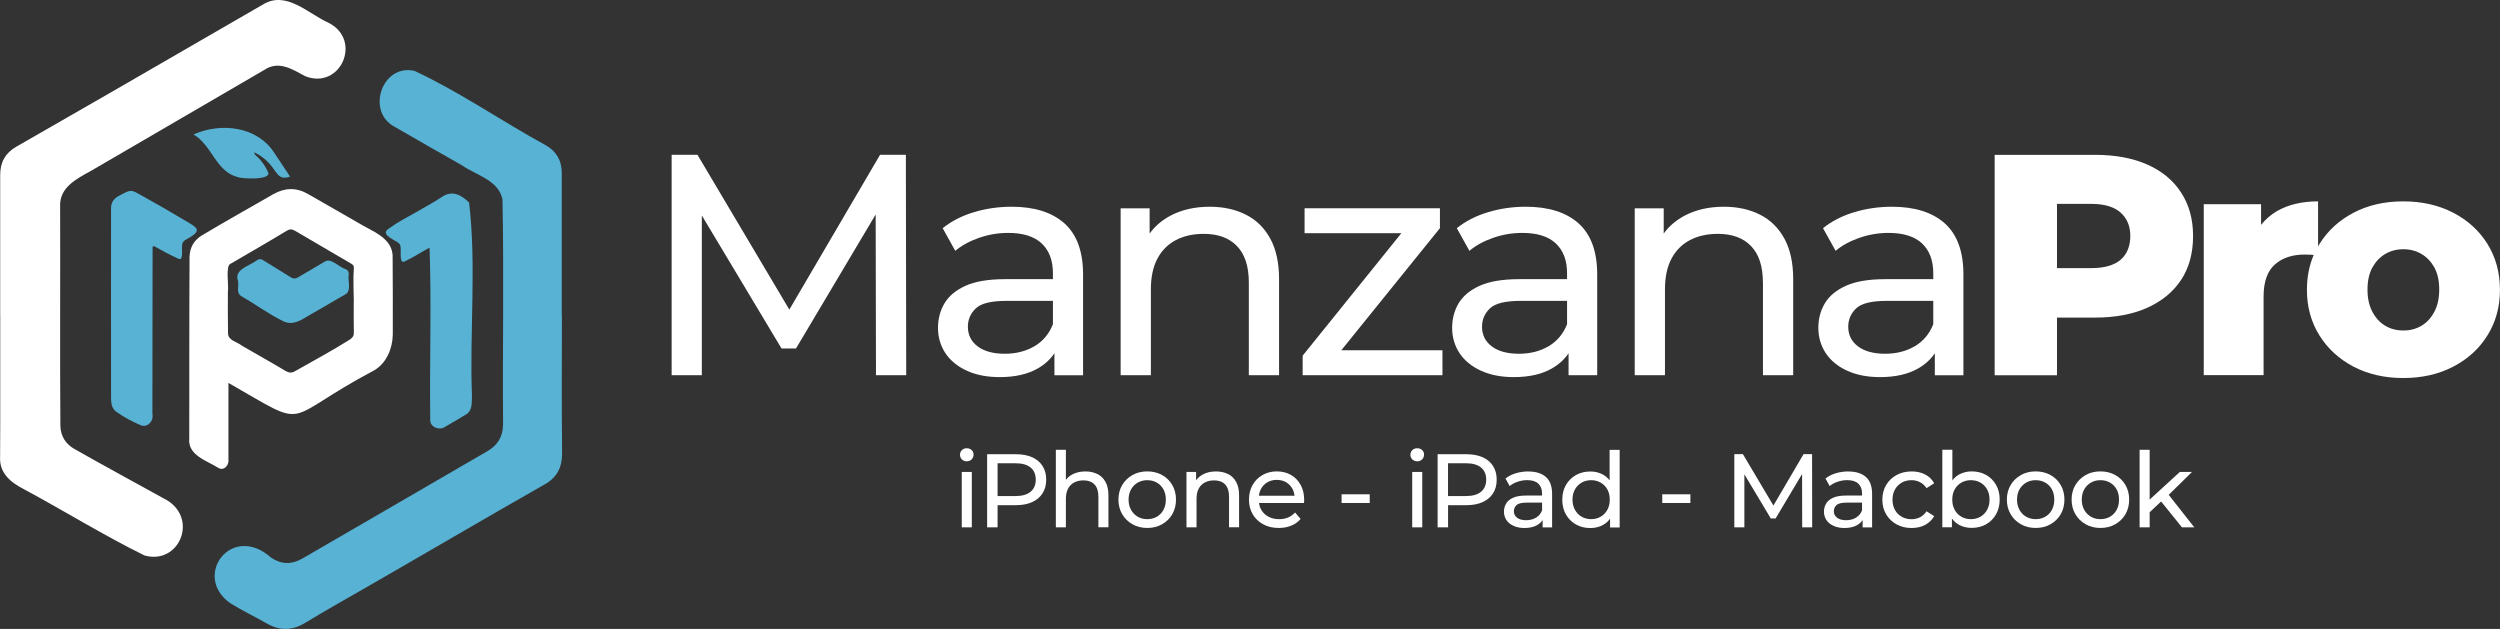
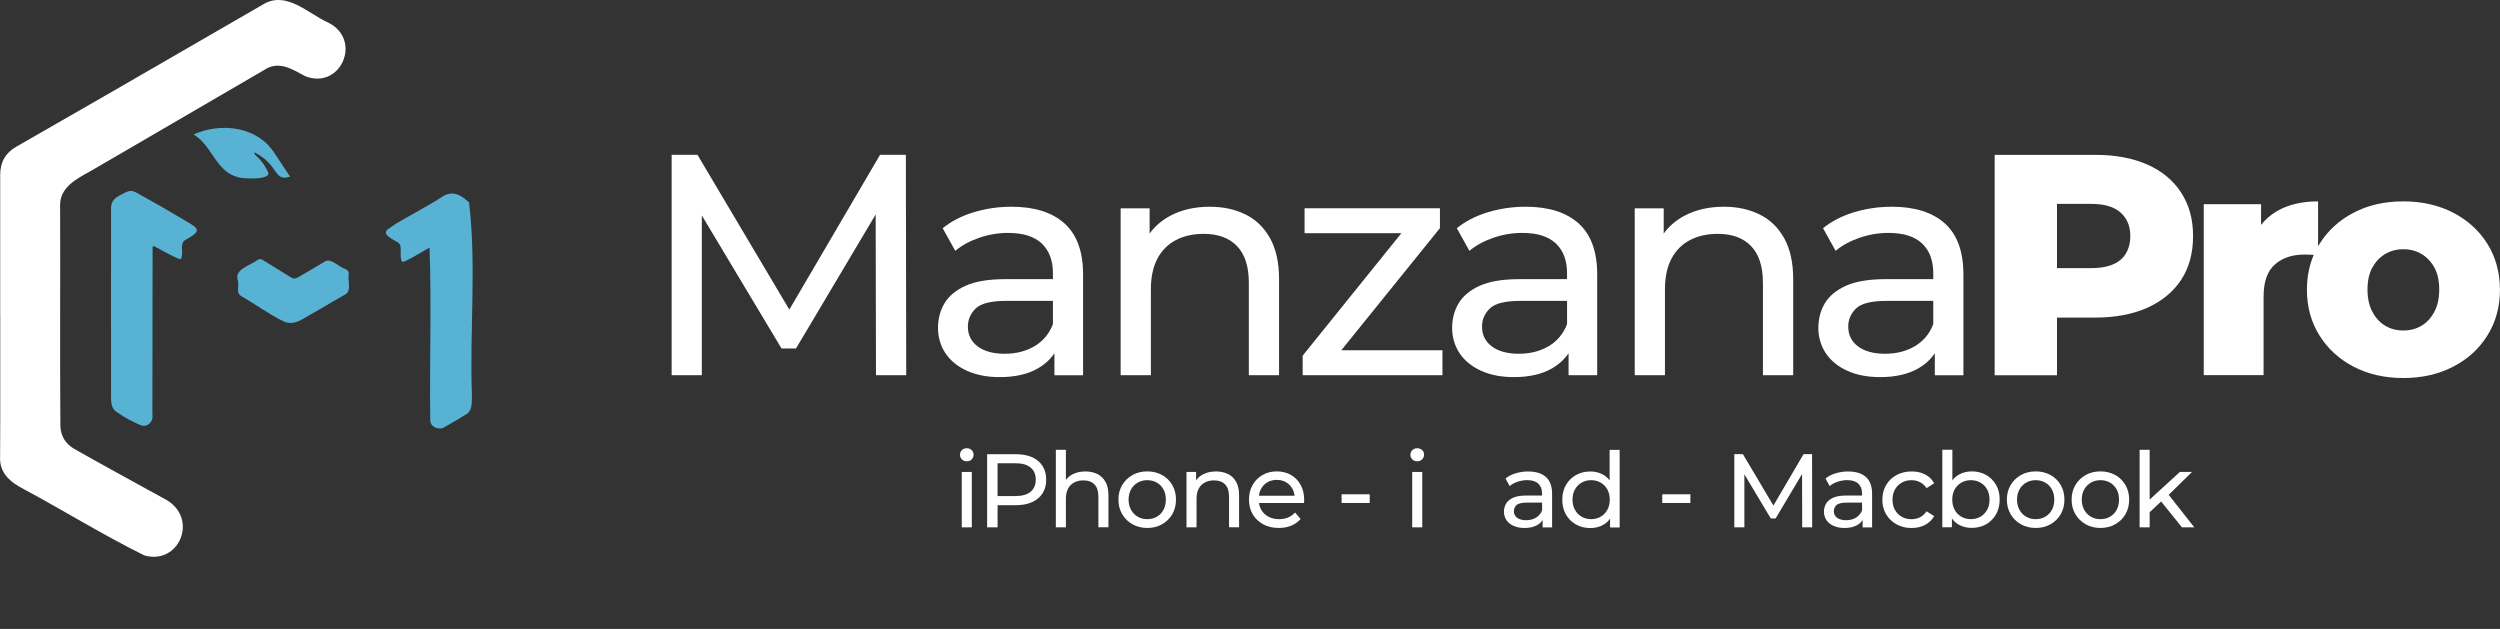
<svg xmlns="http://www.w3.org/2000/svg" id="Layer_2" data-name="Layer 2" viewBox="0 0 497.73 125.21">
  <rect x="0" y="0" width="497.73" height="125.21" fill="#333333" stroke="none" />
  <defs>
    <style> .cls-1 { fill: #57b2d4; } .cls-1, .cls-2 { stroke-width: 0px; } .cls-2 { fill: #fff; } </style>
  </defs>
  <g id="Layer_1-2" data-name="Layer 1">
    <g>
      <g>
        <path class="cls-2" d="M.04,62.79c0-9.32.01-18.65,0-27.97,0-2.51,1.01-4.36,3.2-5.61,6.38-3.65,12.75-7.31,19.12-10.98C32.34,12.46,42.34,6.69,52.33.91c4.65-2.87,8.98,1.79,13.09,3.63,6.77,3.45,2.4,13.38-4.63,10.64-2.62-1.41-5.31-3.19-8.19-1.25-11.47,6.7-22.97,13.36-34.44,20.06-2.92,1.62-6.4,3.31-6.19,7.2.05,14.56-.06,29.11.05,43.67.08,2.02,1.08,3.55,2.78,4.52,6.14,3.49,12.37,6.85,18.55,10.27,6.14,3.9,2.19,12.87-4.6,10.93-8.17-4.03-15.95-8.86-23.98-13.18-2.68-1.36-4.96-3.25-4.75-6.53.07-9.36,0-18.72.03-28.08Z" />
-         <path class="cls-1" d="M111.87,62.76c0,9.11-.07,18.22.04,27.33.03,2.97-.99,5-3.61,6.43-11.96,6.79-23.82,13.79-35.75,20.63-3.91,2.26-7.86,4.45-11.71,6.81-2.62,1.61-5.11,1.66-7.74.16-2.44-1.39-4.98-2.61-7.36-4.1-7.45-5.41.36-15.99,8.24-9,2.04,1.38,4.12,1.4,6.22.18,6.4-3.71,12.8-7.42,19.19-11.13,5.87-3.41,11.74-6.83,17.62-10.23,2.1-1.21,3.15-2.96,3.15-5.41-.12-14.9.19-29.85-.12-44.73-.78-3.84-5.19-4.79-8.04-6.77-4.44-2.54-8.91-5.05-13.33-7.63-5.91-2.99-2.62-12.71,3.88-11.18,9.03,4.22,17.37,10.03,26.14,14.82,2.13,1.23,3.16,3.06,3.15,5.53-.02,9.43.02,18.86,0,28.3h0Z" />
-         <path class="cls-2" d="M45.48,76.23c0,5.16.01,10.06,0,15.18.18,1.13-.84,2.39-1.96,1.77-2.35-1.5-6.21-2.51-5.84-5.97.03-12.06-.02-24.12.06-36.18.08-1.76.86-3.13,2.33-4.09,4.73-2.84,9.56-5.52,14.34-8.28,2.28-1.29,4.57-1.38,6.88-.05,3.23,1.86,6.47,3.71,9.7,5.56,2.9,1.86,7.4,3.09,7.18,7.26.05,5.05.03,10.1.03,15.16-.04,2.77-1.25,5.72-3.72,7.15-18.96,10.04-12.27,12.05-29.01,2.49ZM70.44,59.99c-.02-2.2-.16-4.41.01-6.61.04-.5-.2-.7-.55-.9-3.74-2.18-7.48-4.36-11.21-6.56-.6-.35-1.05-.32-1.65.05-3.67,2.23-7.4,4.36-11.11,6.53-1.11.34-.33,4.38-.56,5.58,0,2.77-.03,5.55.03,8.32.03,1.42,1.87,1.66,2.78,2.44,2.89,1.67,5.8,3.29,8.67,5.01.67.4,1.21.43,1.83.08,3.68-2.09,7.42-4.08,10.99-6.34.54-.37.8-.73.78-1.41-.05-2.06-.02-4.13-.02-6.19Z" />
        <path class="cls-1" d="M30.38,49.17c0,11.07-.02,22.17-.04,33.24.3,1.4-.97,2.87-2.42,2.21-1.63-.71-3.2-1.54-4.66-2.57-1.48-.96-1.08-2.8-1.15-4.31,0-12.02-.02-24.05,0-36.07-.07-1.25.48-2.11,1.56-2.68,2.51-1.33,2.33-1.29,4.57-.04,2.76,1.54,5.51,3.1,8.22,4.73,3.11,1.83,4.02,2.14.33,4.16-.97.68-.32,2.17-.61,3.19-.07.64-.24.66-.85.39-1.55-.71-3.06-1.51-4.54-2.36-.09-.05-.2-.09-.44.1Z" />
        <path class="cls-1" d="M85.52,49.3c-1.72.94-3.24,1.94-4.95,2.75-1.13.58-.68-2.04-.81-2.66.01-.57-.17-.94-.68-1.2-1.03-.67-3.49-1.65-1.51-2.79,1.58-1.16,3.33-2.04,5.02-3.02,1.81-1.06,3.68-2.02,5.42-3.19,2.09-1.4,3.86-.33,5.38,1.12,1.49,12.5.09,25.69.57,38.41-.05,1.37.16,3.09-1.26,3.84-1.39.86-2.8,1.68-4.22,2.49-1.03.67-2.83-.03-2.82-1.35-.16-11.47.27-22.97-.14-34.4Z" />
        <path class="cls-1" d="M50.63,30.31c.03.57.4.72.64.94.92.87,1.59,1.91,2.11,3.05.73,1.58-5.27,1.34-6.14.93-4.26-1.11-5.08-6.39-8.72-8.46,5.49-2.45,12.7-1.61,16.09,3.66,1.06,1.55,2.05,3.14,3.14,4.73-3.31,1.12-2.15-2.34-7.13-4.85Z" />
        <path class="cls-1" d="M47.42,56.05c-.97-2.47,2.25-3.07,3.79-4.26.4-.26.72-.27,1.15,0,1.8,1.14,3.65,2.21,5.44,3.36.55.35.97.41,1.54.07,1.76-1.07,3.57-2.06,5.32-3.14,1.23-.82,2.86,1.15,4.14,1.5.44.22.66.45.64.96-.27,1.22.57,3.24-.58,4.01-2.83,1.63-5.66,3.27-8.48,4.91-1.22.71-2.57,1.2-3.93.52-2.91-1.4-5.52-3.36-8.32-4.97-1.19-.66-.56-1.74-.72-2.97Z" />
      </g>
      <g>
        <polygon class="cls-2" points="175.21 30.82 157.15 61.64 138.86 30.82 133.72 30.82 133.72 74.7 139.73 74.7 139.73 42.9 155.59 69.37 158.48 69.37 174.34 42.7 174.4 74.7 180.42 74.7 180.35 30.82 175.21 30.82" />
        <path class="cls-2" d="M215.63,74.7v-20.06c0-4.55-1.23-7.94-3.7-10.16-2.47-2.21-5.98-3.32-10.53-3.32-2.63,0-5.15.37-7.55,1.1-2.4.73-4.46,1.79-6.17,3.17l2.51,4.51c1.3-1.09,2.88-1.95,4.76-2.6,1.88-.65,3.8-.97,5.77-.97,2.97,0,5.19.7,6.68,2.1,1.48,1.4,2.23,3.38,2.23,5.92v1.19h-9.53c-3.3,0-5.92.44-7.87,1.32s-3.34,2.05-4.2,3.51c-.86,1.46-1.28,3.09-1.28,4.89s.5,3.56,1.5,5.05c1,1.48,2.43,2.64,4.29,3.48,1.86.84,4.02,1.25,6.49,1.25,3.05,0,5.58-.57,7.58-1.72,1.41-.81,2.51-1.82,3.32-3.03v4.38h5.7ZM205.95,68.93c-1.69,1-3.67,1.5-5.92,1.5s-4.1-.49-5.39-1.47c-1.3-.98-1.94-2.29-1.94-3.92,0-1.42.52-2.63,1.57-3.64,1.04-1,3.07-1.5,6.08-1.5h9.28v4.64c-.75,1.92-1.97,3.38-3.67,4.39Z" />
        <path class="cls-2" d="M254.65,74.7v-19.12c0-3.26-.59-5.96-1.76-8.09-1.17-2.13-2.79-3.72-4.86-4.76-2.07-1.04-4.46-1.57-7.18-1.57-3.01,0-5.64.61-7.9,1.82-1.68.91-3.04,2.08-4.07,3.52v-5.02h-5.77v33.22h6.02v-17.11c0-2.42.43-4.45,1.29-6.08.86-1.63,2.08-2.86,3.67-3.7,1.59-.84,3.45-1.25,5.58-1.25,2.84,0,5.05.81,6.61,2.44,1.57,1.63,2.35,4.05,2.35,7.27v18.43h6.02Z" />
        <polygon class="cls-2" points="287.18 69.74 267.04 69.74 286.68 45.42 286.68 41.47 259.73 41.47 259.73 46.43 279 46.43 259.35 70.81 259.35 74.7 287.18 74.7 287.18 69.74" />
        <path class="cls-2" d="M312.29,74.7h5.7v-20.06c0-4.55-1.23-7.94-3.7-10.16-2.47-2.21-5.98-3.32-10.53-3.32-2.63,0-5.15.37-7.55,1.1-2.4.73-4.46,1.79-6.17,3.17l2.51,4.51c1.3-1.09,2.88-1.95,4.76-2.6,1.88-.65,3.8-.97,5.77-.97,2.97,0,5.19.7,6.68,2.1,1.48,1.4,2.23,3.38,2.23,5.92v1.19h-9.53c-3.3,0-5.92.44-7.87,1.32-1.94.88-3.34,2.05-4.2,3.51-.86,1.46-1.28,3.09-1.28,4.89s.5,3.56,1.5,5.05c1,1.48,2.43,2.64,4.29,3.48,1.86.84,4.02,1.25,6.49,1.25,3.05,0,5.58-.57,7.58-1.72,1.41-.81,2.51-1.82,3.32-3.03v4.38ZM308.31,68.93c-1.69,1-3.67,1.5-5.92,1.5s-4.1-.49-5.39-1.47c-1.3-.98-1.94-2.29-1.94-3.92,0-1.42.52-2.63,1.57-3.64,1.04-1,3.07-1.5,6.08-1.5h9.28v4.64c-.75,1.92-1.97,3.38-3.67,4.39Z" />
        <path class="cls-2" d="M350.99,56.27v18.43h6.02v-19.12c0-3.26-.59-5.96-1.76-8.09-1.17-2.13-2.79-3.72-4.86-4.76-2.07-1.04-4.46-1.57-7.18-1.57-3.01,0-5.64.61-7.9,1.82-1.68.91-3.04,2.08-4.08,3.52v-5.02h-5.77v33.22h6.02v-17.11c0-2.42.43-4.45,1.29-6.08.86-1.63,2.08-2.86,3.67-3.7,1.59-.84,3.45-1.25,5.58-1.25,2.84,0,5.05.81,6.61,2.44,1.57,1.63,2.35,4.05,2.35,7.27Z" />
        <path class="cls-2" d="M390.9,74.7v-20.06c0-4.55-1.23-7.94-3.7-10.16-2.47-2.21-5.98-3.32-10.53-3.32-2.63,0-5.15.37-7.55,1.1-2.4.73-4.46,1.79-6.17,3.17l2.51,4.51c1.29-1.09,2.88-1.95,4.76-2.6,1.88-.65,3.8-.97,5.77-.97,2.97,0,5.19.7,6.68,2.1,1.48,1.4,2.23,3.38,2.23,5.92v1.19h-9.53c-3.3,0-5.92.44-7.87,1.32-1.94.88-3.34,2.05-4.2,3.51-.86,1.46-1.28,3.09-1.28,4.89s.5,3.56,1.5,5.05c1,1.48,2.43,2.64,4.29,3.48,1.86.84,4.02,1.25,6.49,1.25,3.05,0,5.58-.57,7.59-1.72,1.41-.81,2.51-1.82,3.32-3.03v4.38h5.7ZM381.22,68.93c-1.69,1-3.67,1.5-5.92,1.5s-4.1-.49-5.39-1.47c-1.3-.98-1.94-2.29-1.94-3.92,0-1.42.52-2.63,1.57-3.64,1.04-1,3.07-1.5,6.08-1.5h9.28v4.64c-.75,1.92-1.97,3.38-3.67,4.39Z" />
        <path class="cls-2" d="M409.53,63.23h7.59c4.01,0,7.48-.66,10.41-1.97,2.92-1.32,5.17-3.18,6.74-5.58,1.57-2.4,2.35-5.3,2.35-8.68s-.78-6.17-2.35-8.62c-1.57-2.44-3.81-4.31-6.74-5.61-2.93-1.3-6.39-1.94-10.41-1.94h-20v43.88h12.41v-11.47ZM422.19,42.32c1.29,1.15,1.94,2.71,1.94,4.67s-.65,3.63-1.94,4.73c-1.3,1.11-3.24,1.66-5.83,1.66h-6.83v-12.79h6.83c2.59,0,4.53.58,5.83,1.72Z" />
        <path class="cls-2" d="M495.25,48.59c-1.65-2.65-3.93-4.73-6.83-6.24-2.91-1.5-6.22-2.26-9.94-2.26s-7.02.75-9.9,2.26c-2.88,1.5-5.15,3.58-6.8,6.24-.1.15-.18.31-.27.47v-8.97c-3.22,0-5.95.65-8.18,1.94-1.24.72-2.29,1.64-3.17,2.74v-4.12h-11.41v34.04h11.91v-15.61c0-2.97.75-5.11,2.26-6.43,1.5-1.32,3.47-1.97,5.89-1.97.42,0,.84.01,1.25.03.18,0,.38.03.58.05-.9,2.1-1.35,4.42-1.35,6.94,0,3.38.82,6.4,2.48,9.06,1.65,2.65,3.92,4.73,6.8,6.24,2.88,1.5,6.18,2.26,9.9,2.26s7.03-.75,9.94-2.26c2.9-1.5,5.18-3.58,6.83-6.24,1.65-2.65,2.48-5.67,2.48-9.06s-.83-6.47-2.48-9.12ZM484.66,62.07c-.65,1.23-1.5,2.16-2.57,2.79-1.07.63-2.27.94-3.6.94s-2.54-.31-3.6-.94c-1.07-.63-1.92-1.56-2.57-2.79-.65-1.23-.97-2.71-.97-4.42s.32-3.22.97-4.39c.65-1.17,1.5-2.07,2.57-2.7,1.07-.63,2.27-.94,3.6-.94s2.54.31,3.6.94c1.07.63,1.92,1.53,2.57,2.7.65,1.17.97,2.63.97,4.39s-.32,3.19-.97,4.42Z" />
        <rect class="cls-2" x="191.48" y="93.96" width="2" height="11.03" />
        <path class="cls-2" d="M192.48,89.24c-.39,0-.71.12-.97.37-.26.25-.38.56-.38.94s.13.67.38.92c.26.25.58.37.97.37s.73-.13.98-.39c.25-.26.37-.57.37-.95s-.13-.66-.39-.9c-.26-.24-.58-.36-.97-.36Z" />
        <path class="cls-2" d="M205.48,91.03c-.9-.4-1.99-.6-3.27-.6h-5.68v14.56h2.08v-4.41h3.6c1.28,0,2.36-.2,3.27-.61s1.59-.99,2.08-1.75c.49-.76.73-1.66.73-2.72s-.24-1.96-.73-2.73c-.49-.76-1.18-1.34-2.08-1.75ZM205.18,97.91c-.69.57-1.7.85-3.03.85h-3.54v-6.53h3.54c1.33,0,2.34.28,3.03.85.69.57,1.03,1.37,1.03,2.41s-.34,1.85-1.03,2.41Z" />
        <path class="cls-2" d="M218.48,94.38c-.69-.35-1.48-.52-2.38-.52-1,0-1.87.2-2.62.6-.52.28-.94.64-1.27,1.07v-5.98h-2v15.44h2v-5.68c0-.8.14-1.48.43-2.02.28-.54.69-.95,1.22-1.23.53-.28,1.14-.42,1.85-.42.94,0,1.67.27,2.19.81s.78,1.35.78,2.41v6.12h2v-6.35c0-1.08-.19-1.98-.58-2.68-.39-.71-.93-1.23-1.61-1.58Z" />
        <path class="cls-2" d="M231.35,94.57c-.87-.48-1.85-.72-2.94-.72s-2.09.24-2.95.73c-.86.49-1.54,1.15-2.04,1.99-.5.84-.75,1.81-.75,2.9s.25,2.05.75,2.9c.5.85,1.18,1.52,2.05,2.01.87.49,1.85.73,2.94.73s2.08-.24,2.94-.73,1.55-1.15,2.04-2c.49-.85.74-1.82.74-2.91s-.25-2.07-.74-2.91c-.49-.85-1.17-1.51-2.04-1.99ZM231.63,101.52c-.32.59-.76,1.04-1.32,1.36-.56.32-1.2.48-1.9.48s-1.34-.16-1.89-.48c-.55-.32-1-.77-1.33-1.36-.33-.59-.5-1.27-.5-2.05s.17-1.47.5-2.05.78-1.02,1.33-1.34c.55-.32,1.19-.48,1.89-.48s1.34.16,1.9.48c.56.32,1,.77,1.32,1.34.32.58.48,1.26.48,2.05s-.16,1.46-.48,2.05Z" />
        <path class="cls-2" d="M244.48,94.38c-.69-.35-1.48-.52-2.38-.52-1,0-1.87.2-2.62.6-.56.3-1.01.69-1.35,1.17v-1.67h-1.91v11.03h2v-5.68c0-.8.14-1.48.43-2.02.28-.54.69-.95,1.22-1.23.53-.28,1.14-.42,1.85-.42.94,0,1.67.27,2.19.81.52.54.78,1.35.78,2.41v6.12h2v-6.35c0-1.08-.19-1.98-.58-2.68-.39-.71-.93-1.23-1.61-1.58Z" />
        <path class="cls-2" d="M257.03,94.56c-.82-.47-1.76-.71-2.83-.71s-2,.24-2.84.72c-.84.48-1.5,1.14-1.98,1.99-.48.85-.72,1.82-.72,2.91s.25,2.07.74,2.91,1.19,1.51,2.08,2c.89.49,1.93.73,3.11.73.92,0,1.74-.15,2.49-.46.74-.3,1.36-.75,1.86-1.33l-1.1-1.29c-.4.44-.87.78-1.4,1-.53.22-1.13.33-1.78.33-.79,0-1.49-.16-2.1-.48-.61-.32-1.09-.77-1.43-1.34-.25-.42-.41-.89-.47-1.4h8.95c.01-.1.02-.2.03-.31,0-.11.01-.21.01-.29,0-1.14-.23-2.13-.7-2.99-.46-.85-1.11-1.52-1.92-1.99ZM252.34,96.01c.54-.31,1.16-.47,1.85-.47s1.33.16,1.86.47.95.75,1.26,1.3c.23.42.37.89.42,1.39h-7.09c.06-.51.2-.97.43-1.38.3-.56.73-1,1.27-1.31Z" />
        <rect class="cls-2" x="267.1" y="98.41" width="5.6" height="1.73" />
        <path class="cls-2" d="M282.16,89.24c-.39,0-.71.12-.97.37-.26.25-.39.56-.39.94s.13.67.39.92c.26.25.58.37.97.37s.73-.13.98-.39c.25-.26.38-.57.38-.95s-.13-.66-.39-.9c-.26-.24-.58-.36-.97-.36Z" />
        <rect class="cls-2" x="281.16" y="93.96" width="2" height="11.03" />
-         <path class="cls-2" d="M295.17,91.03c-.9-.4-1.99-.6-3.27-.6h-5.68v14.56h2.08v-4.41h3.6c1.28,0,2.36-.2,3.27-.61s1.59-.99,2.08-1.75.73-1.66.73-2.72-.24-1.96-.73-2.73c-.49-.76-1.18-1.34-2.08-1.75ZM294.86,97.91c-.69.57-1.7.85-3.03.85h-3.54v-6.53h3.54c1.33,0,2.34.28,3.03.85.69.57,1.03,1.37,1.03,2.41s-.34,1.85-1.03,2.41Z" />
        <path class="cls-2" d="M304.29,93.86c-.87,0-1.71.12-2.51.36-.8.24-1.48.59-2.05,1.05l.83,1.5c.43-.36.96-.65,1.58-.86.62-.21,1.26-.32,1.91-.32.98,0,1.72.23,2.22.7.49.46.74,1.12.74,1.97v.4h-3.16c-1.1,0-1.97.15-2.61.44-.65.29-1.11.68-1.39,1.16-.28.49-.43,1.03-.43,1.62s.17,1.18.5,1.67c.33.49.81.88,1.43,1.15.62.28,1.34.42,2.15.42,1.01,0,1.85-.19,2.52-.57.47-.27.83-.61,1.1-1.01v1.46h1.89v-6.66c0-1.51-.41-2.64-1.23-3.37-.82-.73-1.98-1.1-3.5-1.1ZM305.8,103.07c-.56.33-1.22.5-1.97.5s-1.36-.16-1.79-.49c-.43-.33-.64-.76-.64-1.3,0-.47.17-.87.52-1.21.35-.33,1.02-.5,2.02-.5h3.08v1.54c-.25.64-.66,1.12-1.22,1.46Z" />
        <path class="cls-2" d="M320.47,95.65c-.37-.48-.82-.88-1.33-1.16-.75-.42-1.59-.62-2.52-.62-1.07,0-2.02.24-2.86.71-.84.47-1.5,1.13-1.99,1.97-.49.84-.73,1.82-.73,2.94s.24,2.11.73,2.95c.48.85,1.15,1.5,1.99,1.98s1.79.71,2.86.71c.96,0,1.81-.21,2.56-.63.54-.3,1-.72,1.37-1.24v1.75h1.91v-15.44h-2v6.1ZM320,101.52c-.33.59-.77,1.04-1.33,1.36-.56.32-1.19.48-1.88.48s-1.34-.16-1.89-.48c-.55-.32-1-.77-1.33-1.36-.33-.59-.5-1.27-.5-2.05s.17-1.47.5-2.05.78-1.02,1.33-1.34c.55-.32,1.19-.48,1.89-.48s1.32.16,1.88.48c.56.32,1.01.77,1.33,1.34s.49,1.26.49,2.05-.16,1.46-.49,2.05Z" />
        <rect class="cls-2" x="330.94" y="98.41" width="5.6" height="1.73" />
        <polygon class="cls-2" points="359.07 90.42 353.07 100.65 347 90.42 345.29 90.42 345.29 104.99 347.29 104.99 347.29 94.43 352.55 103.22 353.51 103.22 358.78 94.37 358.8 104.99 360.79 104.99 360.77 90.42 359.07 90.42" />
        <path class="cls-2" d="M368,93.86c-.87,0-1.71.12-2.51.36-.8.24-1.48.59-2.05,1.05l.83,1.5c.43-.36.96-.65,1.58-.86.63-.21,1.26-.32,1.91-.32.98,0,1.72.23,2.22.7.49.46.74,1.12.74,1.97v.4h-3.16c-1.1,0-1.97.15-2.61.44s-1.11.68-1.39,1.16c-.28.49-.43,1.03-.43,1.62s.17,1.18.5,1.67c.33.49.81.88,1.43,1.15.62.28,1.33.42,2.15.42,1.01,0,1.85-.19,2.52-.57.47-.27.83-.61,1.1-1.01v1.46h1.89v-6.66c0-1.51-.41-2.64-1.23-3.37-.82-.73-1.98-1.1-3.5-1.1ZM369.51,103.07c-.56.33-1.22.5-1.97.5s-1.36-.16-1.79-.49c-.43-.33-.65-.76-.65-1.3,0-.47.17-.87.52-1.21.35-.33,1.02-.5,2.02-.5h3.08v1.54c-.25.64-.66,1.12-1.22,1.46Z" />
        <path class="cls-2" d="M378.63,96.08c.57-.32,1.21-.48,1.94-.48.6,0,1.16.13,1.67.39.52.26.96.66,1.32,1.2l1.52-.98c-.43-.78-1.04-1.36-1.82-1.76-.78-.4-1.67-.59-2.67-.59-1.12,0-2.13.24-3.01.72-.88.48-1.57,1.14-2.07,1.99-.5.85-.75,1.82-.75,2.91s.25,2.07.75,2.91c.5.85,1.19,1.51,2.07,2s1.88.73,3.01.73c1,0,1.89-.2,2.67-.61.78-.41,1.39-1,1.82-1.76l-1.52-.96c-.36.54-.8.94-1.32,1.2-.52.26-1.08.38-1.67.38-.72,0-1.37-.16-1.94-.48-.57-.32-1.02-.77-1.35-1.35-.33-.58-.5-1.27-.5-2.06s.17-1.47.5-2.05.78-1.02,1.35-1.34Z" />
        <path class="cls-2" d="M395.42,94.56c-.83-.47-1.79-.71-2.87-.71-.92,0-1.75.21-2.51.62-.52.29-.97.68-1.34,1.17v-6.1h-2v15.44h1.91v-1.75c.38.52.84.93,1.38,1.24.76.42,1.61.63,2.55.63,1.08,0,2.04-.24,2.87-.71s1.49-1.13,1.98-1.98c.48-.85.73-1.83.73-2.95s-.24-2.1-.73-2.94c-.49-.84-1.14-1.49-1.98-1.97ZM395.61,101.52c-.33.59-.77,1.04-1.33,1.36-.56.32-1.2.48-1.9.48s-1.32-.16-1.88-.48c-.56-.32-1.01-.77-1.33-1.36-.33-.59-.49-1.27-.49-2.05s.16-1.47.49-2.05.77-1.02,1.33-1.34c.56-.32,1.19-.48,1.88-.48s1.34.16,1.9.48c.56.32,1.01.77,1.33,1.34s.49,1.26.49,2.05-.16,1.46-.49,2.05Z" />
        <path class="cls-2" d="M408.23,94.57c-.87-.48-1.85-.72-2.94-.72s-2.09.24-2.95.73c-.86.49-1.54,1.15-2.04,1.99-.5.84-.75,1.81-.75,2.9s.25,2.05.75,2.9c.5.85,1.18,1.52,2.05,2.01.87.49,1.85.73,2.94.73s2.08-.24,2.94-.73,1.55-1.15,2.04-2c.49-.85.74-1.82.74-2.91s-.25-2.07-.74-2.91c-.49-.85-1.17-1.51-2.04-1.99ZM408.51,101.52c-.32.59-.76,1.04-1.32,1.36-.56.32-1.2.48-1.9.48s-1.34-.16-1.89-.48c-.56-.32-1-.77-1.33-1.36-.33-.59-.5-1.27-.5-2.05s.17-1.47.5-2.05.78-1.02,1.33-1.34c.55-.32,1.19-.48,1.89-.48s1.34.16,1.9.48c.56.32,1,.77,1.32,1.34.32.58.48,1.26.48,2.05s-.16,1.46-.48,2.05Z" />
        <path class="cls-2" d="M421.12,94.57c-.87-.48-1.85-.72-2.94-.72s-2.09.24-2.95.73c-.86.49-1.54,1.15-2.04,1.99-.5.84-.75,1.81-.75,2.9s.25,2.05.75,2.9c.5.85,1.18,1.52,2.05,2.01s1.85.73,2.94.73,2.08-.24,2.94-.73,1.55-1.15,2.04-2,.74-1.82.74-2.91-.25-2.07-.74-2.91-1.17-1.51-2.04-1.99ZM421.4,101.52c-.32.59-.76,1.04-1.32,1.36-.56.32-1.2.48-1.9.48s-1.34-.16-1.89-.48c-.55-.32-1-.77-1.33-1.36-.33-.59-.5-1.27-.5-2.05s.17-1.47.5-2.05.78-1.02,1.33-1.34c.55-.32,1.19-.48,1.89-.48s1.34.16,1.9.48c.56.32,1,.77,1.32,1.34s.48,1.26.48,2.05-.16,1.46-.48,2.05Z" />
        <polygon class="cls-2" points="436.41 93.96 433.99 93.96 427.98 99.46 427.98 89.55 425.98 89.55 425.98 104.99 427.98 104.99 427.98 101.98 430.26 99.84 434.41 104.99 436.87 104.99 431.77 98.52 436.41 93.96" />
      </g>
    </g>
  </g>
</svg>